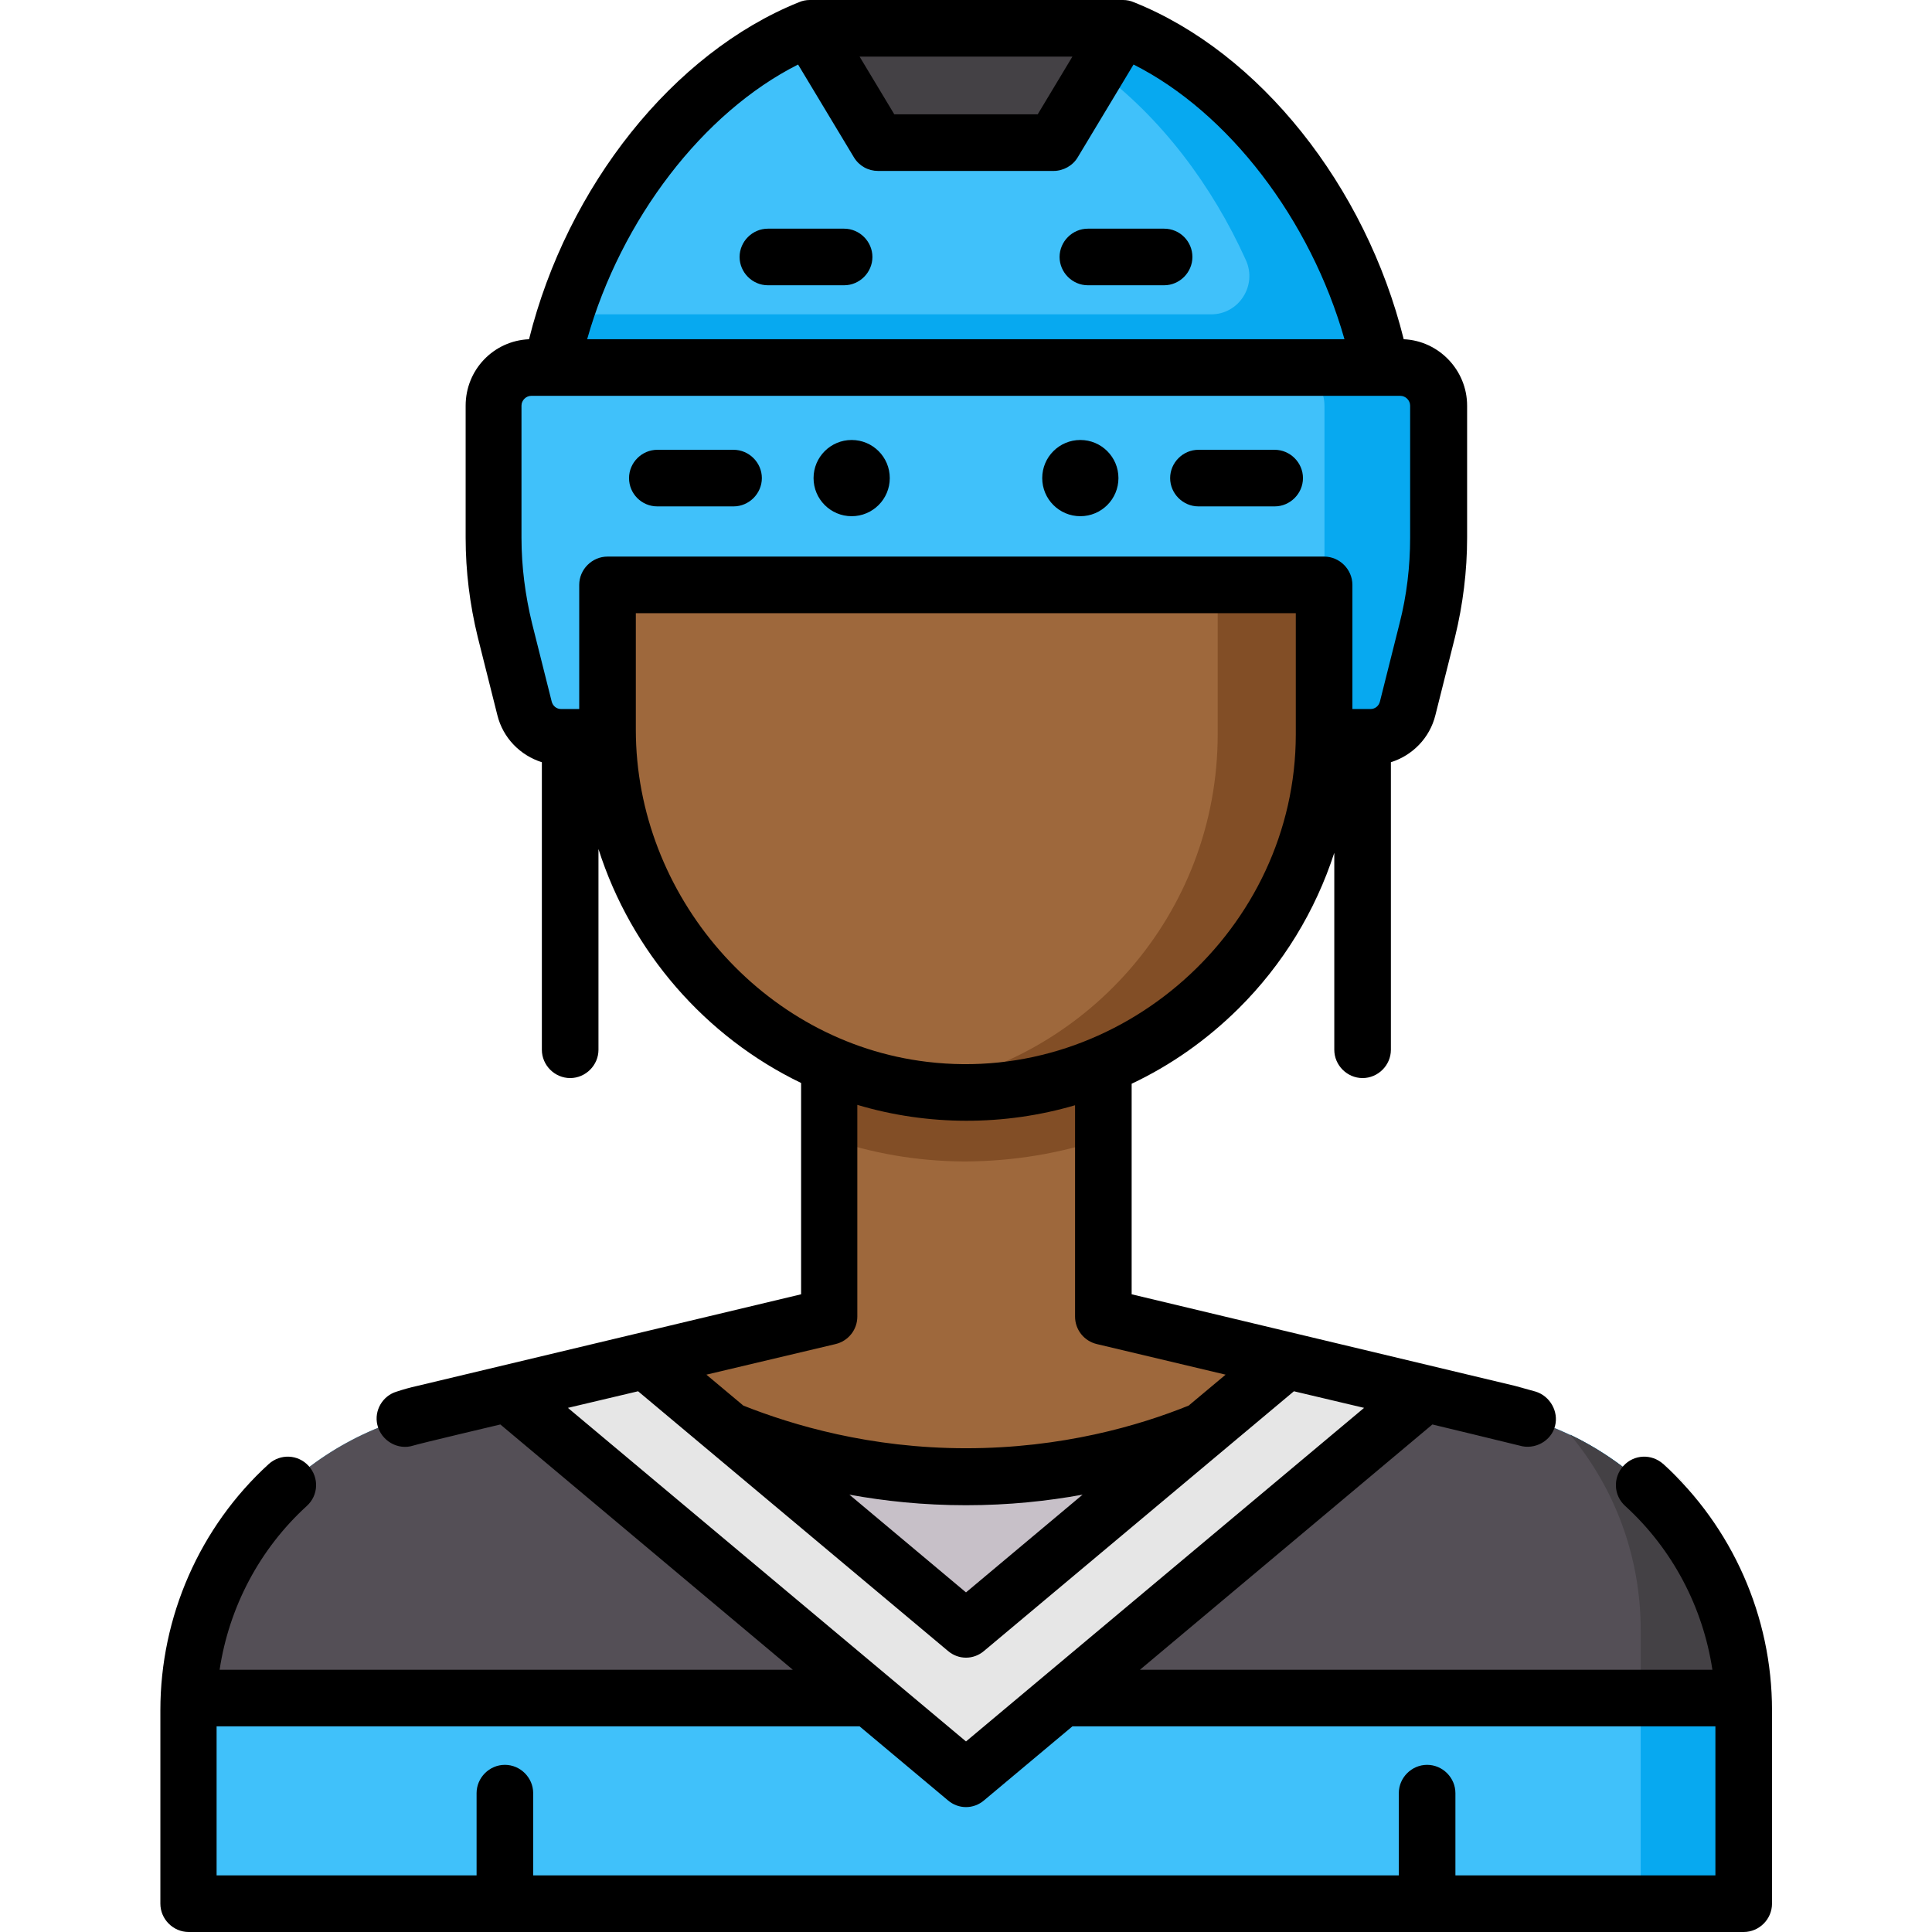
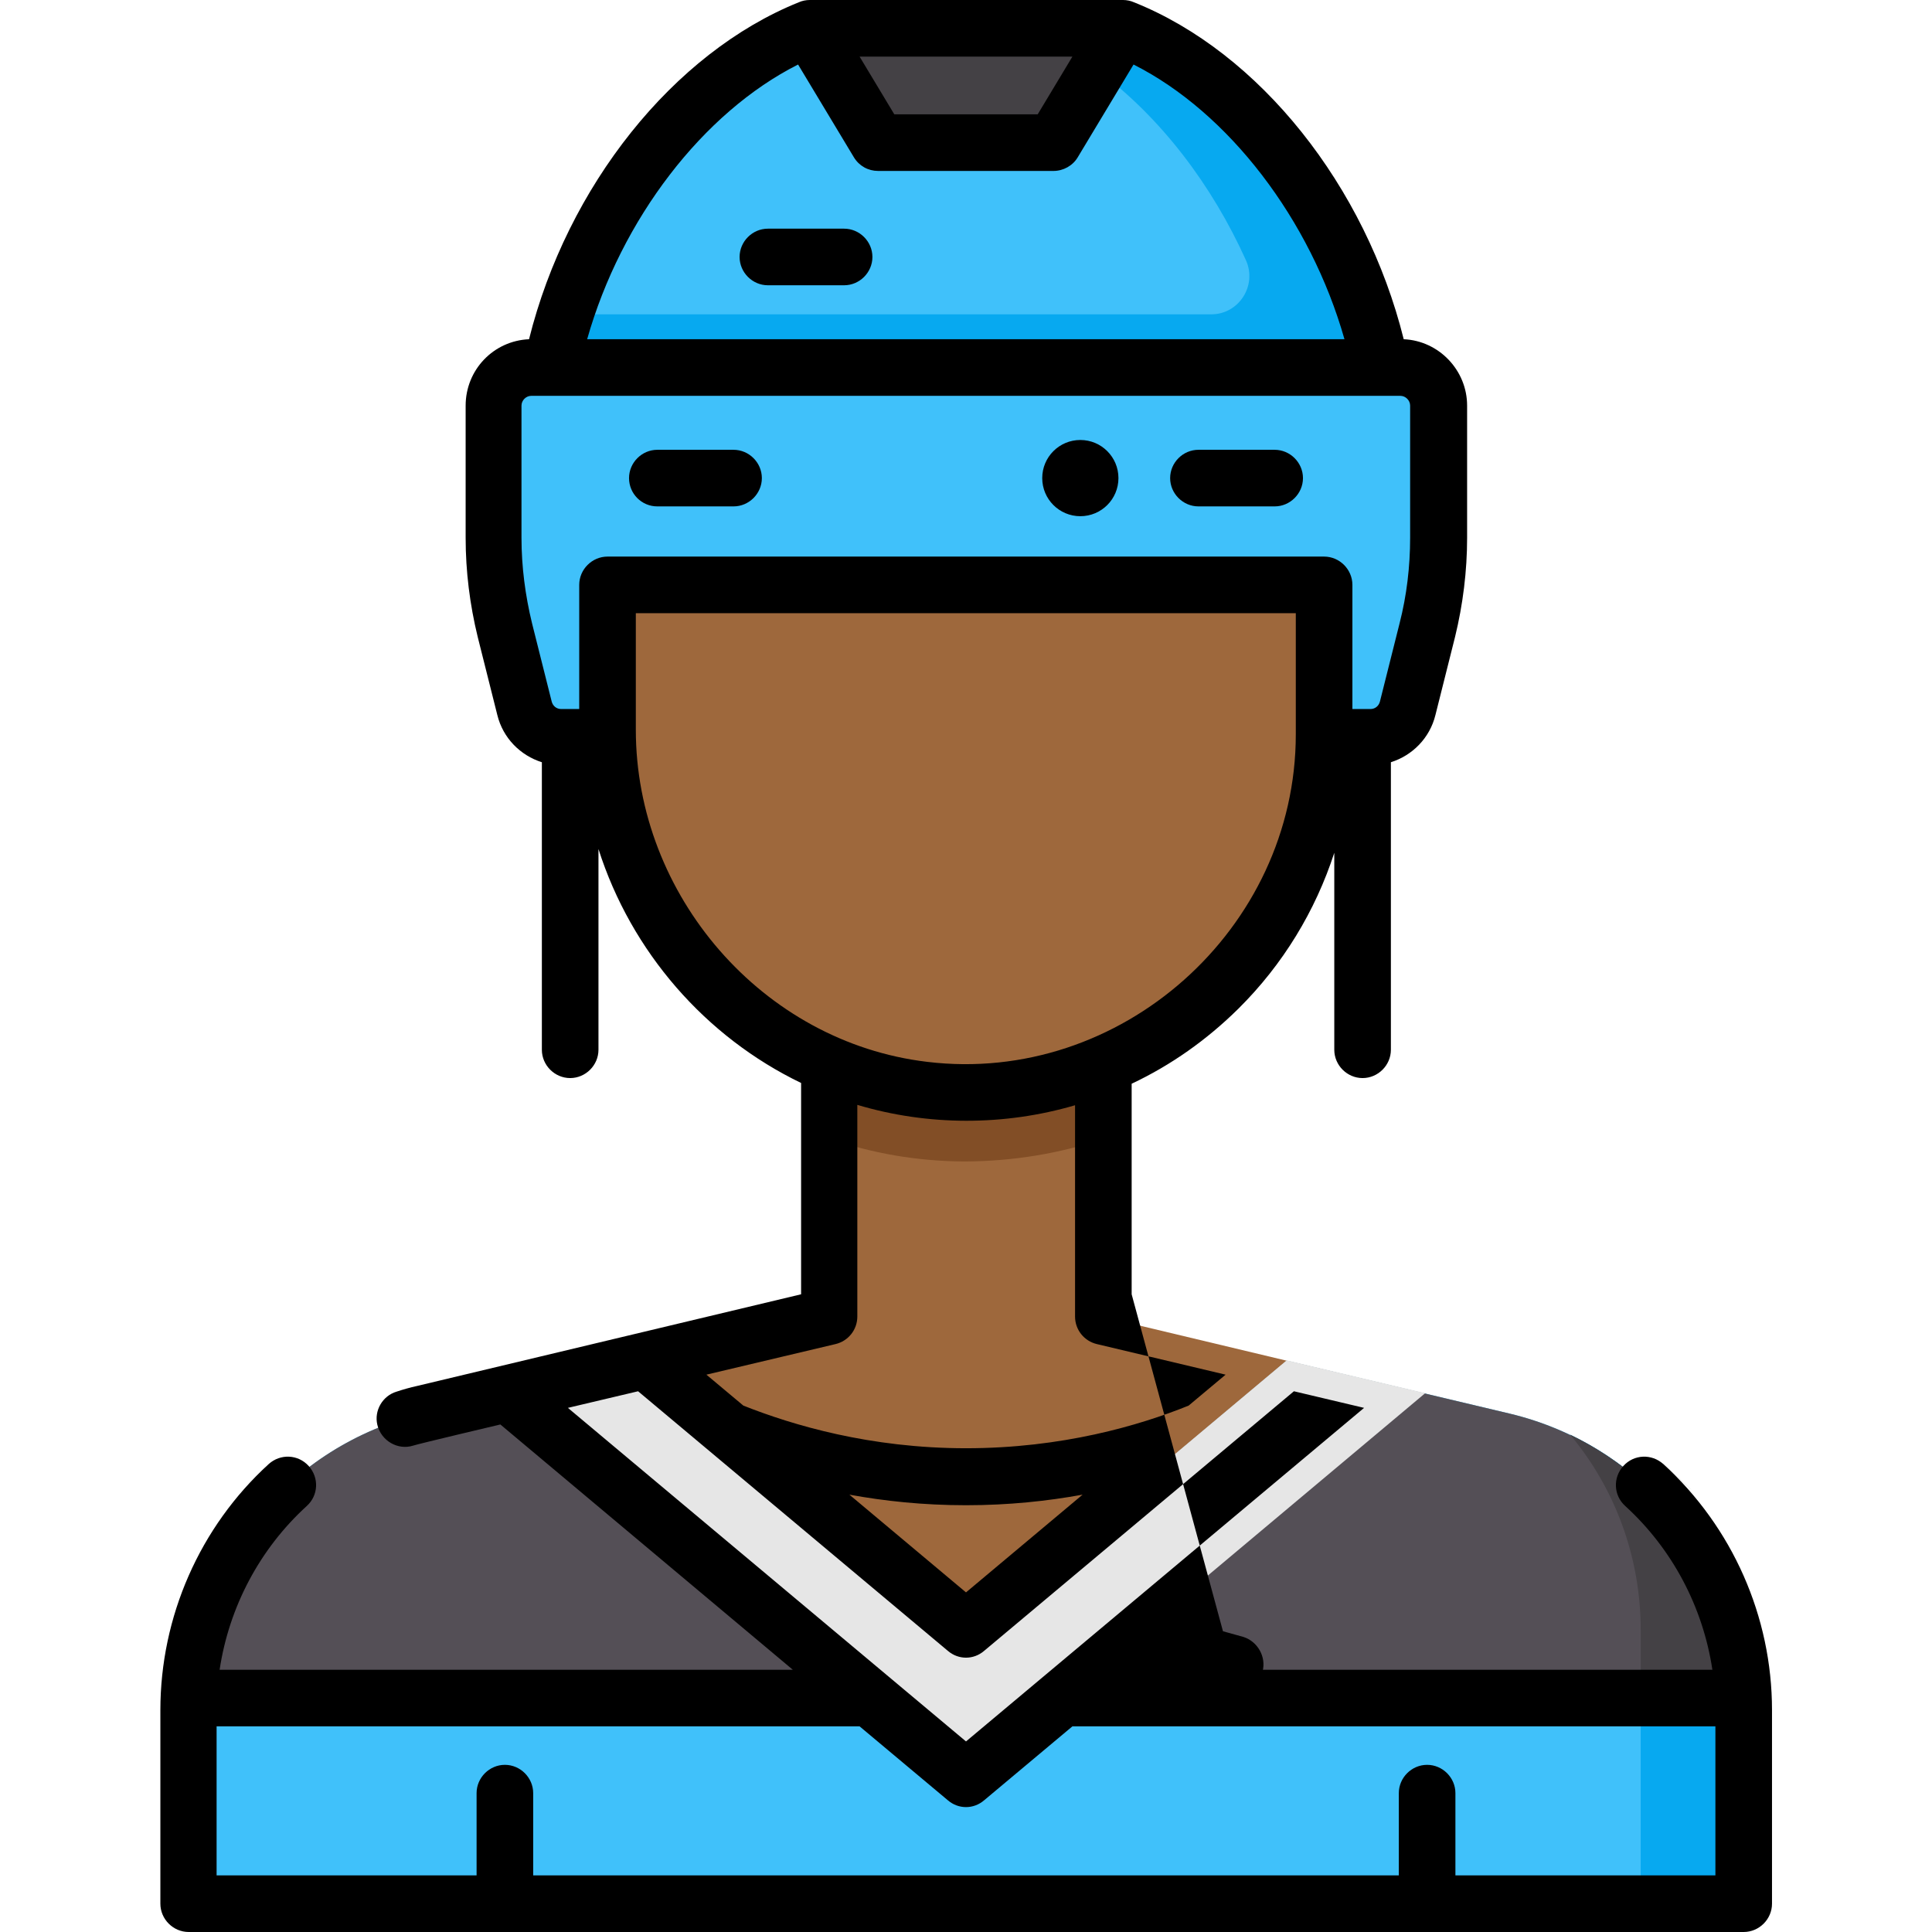
<svg xmlns="http://www.w3.org/2000/svg" version="1.1" id="Capa_1" x="0px" y="0px" viewBox="0 0 512 512" style="enable-background:new 0 0 512 512;" xml:space="preserve">
  <style type="text/css">
	.st0{fill:#444145;}
	.st1{fill:#9E683C;}
	.st2{fill:#824E26;}
	.st3{fill:#C7C0C8;}
	.st4{fill:#40C1FA;}
	.st5{fill:#07A9F0;}
	.st6{fill:#544F56;}
	.st7{fill:#E6E6E6;}
</style>
  <path class="st0" d="M214.5,7.5h83l-18.3,30.3h-46.5L214.5,7.5z" />
  <path class="st1" d="M292.4,262.1v86.9l48.6,11.6l-85,71.3l-85-71.3l48.6-11.6v-86.9H292.4z" />
  <path class="st2" d="M292.4,301.8v-39.7h-72.7v39.6c11.2,3.9,23.1,6,35.5,6.1c0,0,0.9,0,0.9,0C268.6,307.7,280.8,305.7,292.4,301.8z  " />
-   <path class="st3" d="M193.1,379l62.9,52.7l62.9-52.7c-13.7,5.7-35.6,12.3-62.9,12.3S206.9,384.7,193.1,379z" />
  <path class="st4" d="M400,374.6l-59-14l-85,71.3l-85-71.3l-59,14c-36.4,8.7-62.1,41.2-62.1,78.6v51.3H256h206.1v-51.3  C462.1,415.8,436.4,383.2,400,374.6z" />
  <path class="st5" d="M416.1,380.2c11.8,14.1,18.7,32.3,18.7,51.7v72.5h27.3v-51.3C462.1,421.5,443.7,393.4,416.1,380.2L416.1,380.2z  " />
  <path class="st6" d="M256,450h206c-1.4-36.1-26.7-67-62-75.4l-59-14l-85,71.3l-85-71.3l-59,14C76.7,383,51.4,413.9,50,450L256,450  L256,450z" />
  <path class="st0" d="M416.1,380.2c11.8,14.1,18.7,32.3,18.7,51.7v18H462C460.8,419.6,442.8,393,416.1,380.2L416.1,380.2z" />
  <path class="st7" d="M134.3,369.3L256,471.3l121.7-102.1l-36.7-8.7l-85,71.3l-85-71.3L134.3,369.3z" />
  <path class="st1" d="M256,41.8c-52.4,0-95,42.5-95,95v56.6c0,52.4,41.9,95.8,94.2,96.1c52.8,0.4,95.7-42.3,95.7-95v-57.8  C351,84.4,308.4,41.8,256,41.8L256,41.8z" />
-   <path class="st2" d="M322.7,69.2v125.4c0,47.6-35,87-80.8,93.9c4.4,0.7,8.8,1,13.4,1.1c52.8,0.4,95.7-42.3,95.7-95v-57.8  C351,110.3,340.1,86.4,322.7,69.2L322.7,69.2z" />
  <path class="st4" d="M130.7,107.5v35c0,8.3,1,16.5,3,24.5l5.2,20.7c1.1,4.5,5.2,7.7,9.8,7.7H161V155H351v40.4h12.3  c4.6,0,8.7-3.2,9.8-7.7l5.2-20.7c2-8,3-16.2,3-24.5v-35c0-5.6-4.5-10.1-10.1-10.1H140.8C135.3,97.4,130.7,101.9,130.7,107.5z" />
-   <path class="st5" d="M371.2,97.4h-30.3c5.6,0,10.1,4.5,10.1,10.1V155v40.4h12.3c4.6,0,8.7-3.2,9.8-7.7l5.2-20.7c2-8,3-16.2,3-24.5  v-35C381.3,101.9,376.7,97.4,371.2,97.4z" />
  <path class="st4" d="M297.5,7.5l-18.3,30.3H256h-23.2L214.5,7.5c-34.7,13.8-60.9,52.5-68.4,89.9h219.8  C358.4,60,332.2,21.3,297.5,7.5L297.5,7.5z" />
  <path class="st5" d="M297.5,7.5l-6.7,11.1C307.6,31,321.3,49.2,330.2,69c3,6.7-1.9,14.3-9.2,14.3H149.8c-1.5,4.7-2.8,9.4-3.7,14.1  h219.8C358.4,60,332.2,21.3,297.5,7.5L297.5,7.5z" />
-   <path d="M440.8,388c-3.1-2.8-7.8-2.6-10.6,0.5c-2.8,3.1-2.6,7.8,0.5,10.6c12.5,11.4,20.6,26.8,23.1,43.4H302.1l77.5-65  c0,0,21.6,5.2,23.1,5.6c4,1.2,8.4-1.2,9.4-5.2c1-3.8-1.3-7.9-5.1-9.1c-1.8-0.5-3.6-1-5.4-1.5L299.9,343v-55.8  c10.4-4.9,19.9-11.6,28.3-19.9c11.8-11.7,20.4-25.9,25.4-41.3v52.2c0,4.1,3.4,7.5,7.5,7.5s7.5-3.4,7.5-7.5v-76.2  c5.7-1.8,10.3-6.4,11.8-12.5l5.2-20.7c2.1-8.6,3.2-17.5,3.2-26.3v-35c0-9.4-7.5-17.2-16.8-17.6c-10.1-40.6-38.2-76-71.5-89.3  c-0.9-0.4-1.9-0.6-2.9-0.6h-83c-1,0-2,0.2-2.9,0.6c-33.3,13.4-61.4,48.8-71.5,89.3c-9.4,0.4-16.8,8.1-16.8,17.6v35  c0,8.9,1.1,17.7,3.2,26.3l5.2,20.7c1.5,6.1,6.1,10.7,11.8,12.5v76.2c0,4.1,3.4,7.5,7.5,7.5s7.5-3.4,7.5-7.5V225  c8.7,27.3,28.4,49.8,53.7,62v56l-101.8,24.3c-1.8,0.4-3.6,0.9-5.4,1.5c-3.7,1.1-6,5-5.1,8.8c1,4.2,5.4,6.8,9.5,5.5  c1.5-0.5,23.1-5.6,23.1-5.6l77.5,65H58.2c2.5-16.6,10.6-32,23.1-43.4c3.1-2.8,3.3-7.5,0.5-10.6s-7.5-3.3-10.6-0.5  c-18.3,16.7-28.7,40.5-28.7,65.2v51.3c0,4.1,3.4,7.5,7.5,7.5h412.1c4.1,0,7.5-3.4,7.5-7.5v-51.3C469.6,428.4,459.1,404.7,440.8,388  C437.8,385.2,459.1,404.7,440.8,388L440.8,388z M284.2,15L275,30.3h-38L227.8,15H284.2z M211.5,17.1l14.8,24.6  c1.4,2.3,3.8,3.6,6.4,3.6h46.5c2.6,0,5.1-1.4,6.4-3.6l14.8-24.6c25.2,12.7,46.9,41.1,55.9,72.8H155.6  C164.6,58.1,186.3,29.8,211.5,17.1z M138.2,142.5v-35c0-1.4,1.2-2.6,2.6-2.6h230.3c1.4,0,2.6,1.2,2.6,2.6v35  c0,7.6-0.9,15.3-2.8,22.7l-5.2,20.7c-0.3,1.2-1.3,2-2.5,2h-4.8V155c0-4.1-3.4-7.5-7.5-7.5H161c-4.1,0-7.5,3.4-7.5,7.5v32.9h-4.8  c-1.2,0-2.2-0.8-2.5-2l-5.2-20.7C139.2,157.8,138.2,150.2,138.2,142.5L138.2,142.5z M168.5,193.4v-30.9h174.9v32.1  c0,51.6-46.4,93-97.7,86.8C202,276.2,168.5,237.2,168.5,193.4z M221.4,356.2c3.4-0.8,5.8-3.8,5.8-7.3v-56.1  c18.7,5.6,39,5.6,57.7,0.1v56c0,3.5,2.4,6.5,5.8,7.3l34.1,8.1l-9.8,8.2c-13.1,5.3-33.6,11.3-59,11.3s-45.9-6.1-59-11.3l-9.8-8.2  L221.4,356.2z M286.9,396.1L256,422l-30.9-25.9c9.3,1.7,19.6,2.8,30.9,2.8S277.6,397.8,286.9,396.1z M150.5,373.1l18.6-4.4  l82.1,68.8c1.4,1.2,3.1,1.8,4.8,1.8s3.4-0.6,4.8-1.8l82.1-68.8l18.6,4.4L256,461.5L150.5,373.1z M385.7,497v-21.8  c0-4.1-3.4-7.5-7.5-7.5s-7.5,3.4-7.5,7.5V497H141.3v-21.8c0-4.1-3.4-7.5-7.5-7.5s-7.5,3.4-7.5,7.5V497H57.4v-39.5h170.4l23.4,19.6  c1.4,1.2,3.1,1.8,4.8,1.8c1.7,0,3.4-0.6,4.8-1.8l23.4-19.6h170.4V497H385.7z" />
+   <path d="M440.8,388c-3.1-2.8-7.8-2.6-10.6,0.5c-2.8,3.1-2.6,7.8,0.5,10.6c12.5,11.4,20.6,26.8,23.1,43.4H302.1c0,0,21.6,5.2,23.1,5.6c4,1.2,8.4-1.2,9.4-5.2c1-3.8-1.3-7.9-5.1-9.1c-1.8-0.5-3.6-1-5.4-1.5L299.9,343v-55.8  c10.4-4.9,19.9-11.6,28.3-19.9c11.8-11.7,20.4-25.9,25.4-41.3v52.2c0,4.1,3.4,7.5,7.5,7.5s7.5-3.4,7.5-7.5v-76.2  c5.7-1.8,10.3-6.4,11.8-12.5l5.2-20.7c2.1-8.6,3.2-17.5,3.2-26.3v-35c0-9.4-7.5-17.2-16.8-17.6c-10.1-40.6-38.2-76-71.5-89.3  c-0.9-0.4-1.9-0.6-2.9-0.6h-83c-1,0-2,0.2-2.9,0.6c-33.3,13.4-61.4,48.8-71.5,89.3c-9.4,0.4-16.8,8.1-16.8,17.6v35  c0,8.9,1.1,17.7,3.2,26.3l5.2,20.7c1.5,6.1,6.1,10.7,11.8,12.5v76.2c0,4.1,3.4,7.5,7.5,7.5s7.5-3.4,7.5-7.5V225  c8.7,27.3,28.4,49.8,53.7,62v56l-101.8,24.3c-1.8,0.4-3.6,0.9-5.4,1.5c-3.7,1.1-6,5-5.1,8.8c1,4.2,5.4,6.8,9.5,5.5  c1.5-0.5,23.1-5.6,23.1-5.6l77.5,65H58.2c2.5-16.6,10.6-32,23.1-43.4c3.1-2.8,3.3-7.5,0.5-10.6s-7.5-3.3-10.6-0.5  c-18.3,16.7-28.7,40.5-28.7,65.2v51.3c0,4.1,3.4,7.5,7.5,7.5h412.1c4.1,0,7.5-3.4,7.5-7.5v-51.3C469.6,428.4,459.1,404.7,440.8,388  C437.8,385.2,459.1,404.7,440.8,388L440.8,388z M284.2,15L275,30.3h-38L227.8,15H284.2z M211.5,17.1l14.8,24.6  c1.4,2.3,3.8,3.6,6.4,3.6h46.5c2.6,0,5.1-1.4,6.4-3.6l14.8-24.6c25.2,12.7,46.9,41.1,55.9,72.8H155.6  C164.6,58.1,186.3,29.8,211.5,17.1z M138.2,142.5v-35c0-1.4,1.2-2.6,2.6-2.6h230.3c1.4,0,2.6,1.2,2.6,2.6v35  c0,7.6-0.9,15.3-2.8,22.7l-5.2,20.7c-0.3,1.2-1.3,2-2.5,2h-4.8V155c0-4.1-3.4-7.5-7.5-7.5H161c-4.1,0-7.5,3.4-7.5,7.5v32.9h-4.8  c-1.2,0-2.2-0.8-2.5-2l-5.2-20.7C139.2,157.8,138.2,150.2,138.2,142.5L138.2,142.5z M168.5,193.4v-30.9h174.9v32.1  c0,51.6-46.4,93-97.7,86.8C202,276.2,168.5,237.2,168.5,193.4z M221.4,356.2c3.4-0.8,5.8-3.8,5.8-7.3v-56.1  c18.7,5.6,39,5.6,57.7,0.1v56c0,3.5,2.4,6.5,5.8,7.3l34.1,8.1l-9.8,8.2c-13.1,5.3-33.6,11.3-59,11.3s-45.9-6.1-59-11.3l-9.8-8.2  L221.4,356.2z M286.9,396.1L256,422l-30.9-25.9c9.3,1.7,19.6,2.8,30.9,2.8S277.6,397.8,286.9,396.1z M150.5,373.1l18.6-4.4  l82.1,68.8c1.4,1.2,3.1,1.8,4.8,1.8s3.4-0.6,4.8-1.8l82.1-68.8l18.6,4.4L256,461.5L150.5,373.1z M385.7,497v-21.8  c0-4.1-3.4-7.5-7.5-7.5s-7.5,3.4-7.5,7.5V497H141.3v-21.8c0-4.1-3.4-7.5-7.5-7.5s-7.5,3.4-7.5,7.5V497H57.4v-39.5h170.4l23.4,19.6  c1.4,1.2,3.1,1.8,4.8,1.8c1.7,0,3.4-0.6,4.8-1.8l23.4-19.6h170.4V497H385.7z" />
  <path d="M317.6,134.2h20.2c4.1,0,7.5-3.4,7.5-7.5s-3.4-7.5-7.5-7.5h-20.2c-4.1,0-7.5,3.4-7.5,7.5S313.5,134.2,317.6,134.2z" />
  <path d="M174.2,134.2h20.2c4.1,0,7.5-3.4,7.5-7.5s-3.4-7.5-7.5-7.5h-20.2c-4.1,0-7.5,3.4-7.5,7.5S170,134.2,174.2,134.2z" />
  <path d="M223.7,60.6h-20.2c-4.1,0-7.5,3.4-7.5,7.5s3.4,7.5,7.5,7.5h20.2c4.1,0,7.5-3.4,7.5-7.5S227.8,60.6,223.7,60.6z" />
-   <path d="M308.5,60.6h-20.2c-4.1,0-7.5,3.4-7.5,7.5s3.4,7.5,7.5,7.5h20.2c4.1,0,7.5-3.4,7.5-7.5S312.7,60.6,308.5,60.6z" />
  <circle cx="286.3" cy="126.7" r="10.1" />
-   <circle cx="225.7" cy="126.7" r="10.1" />
</svg>